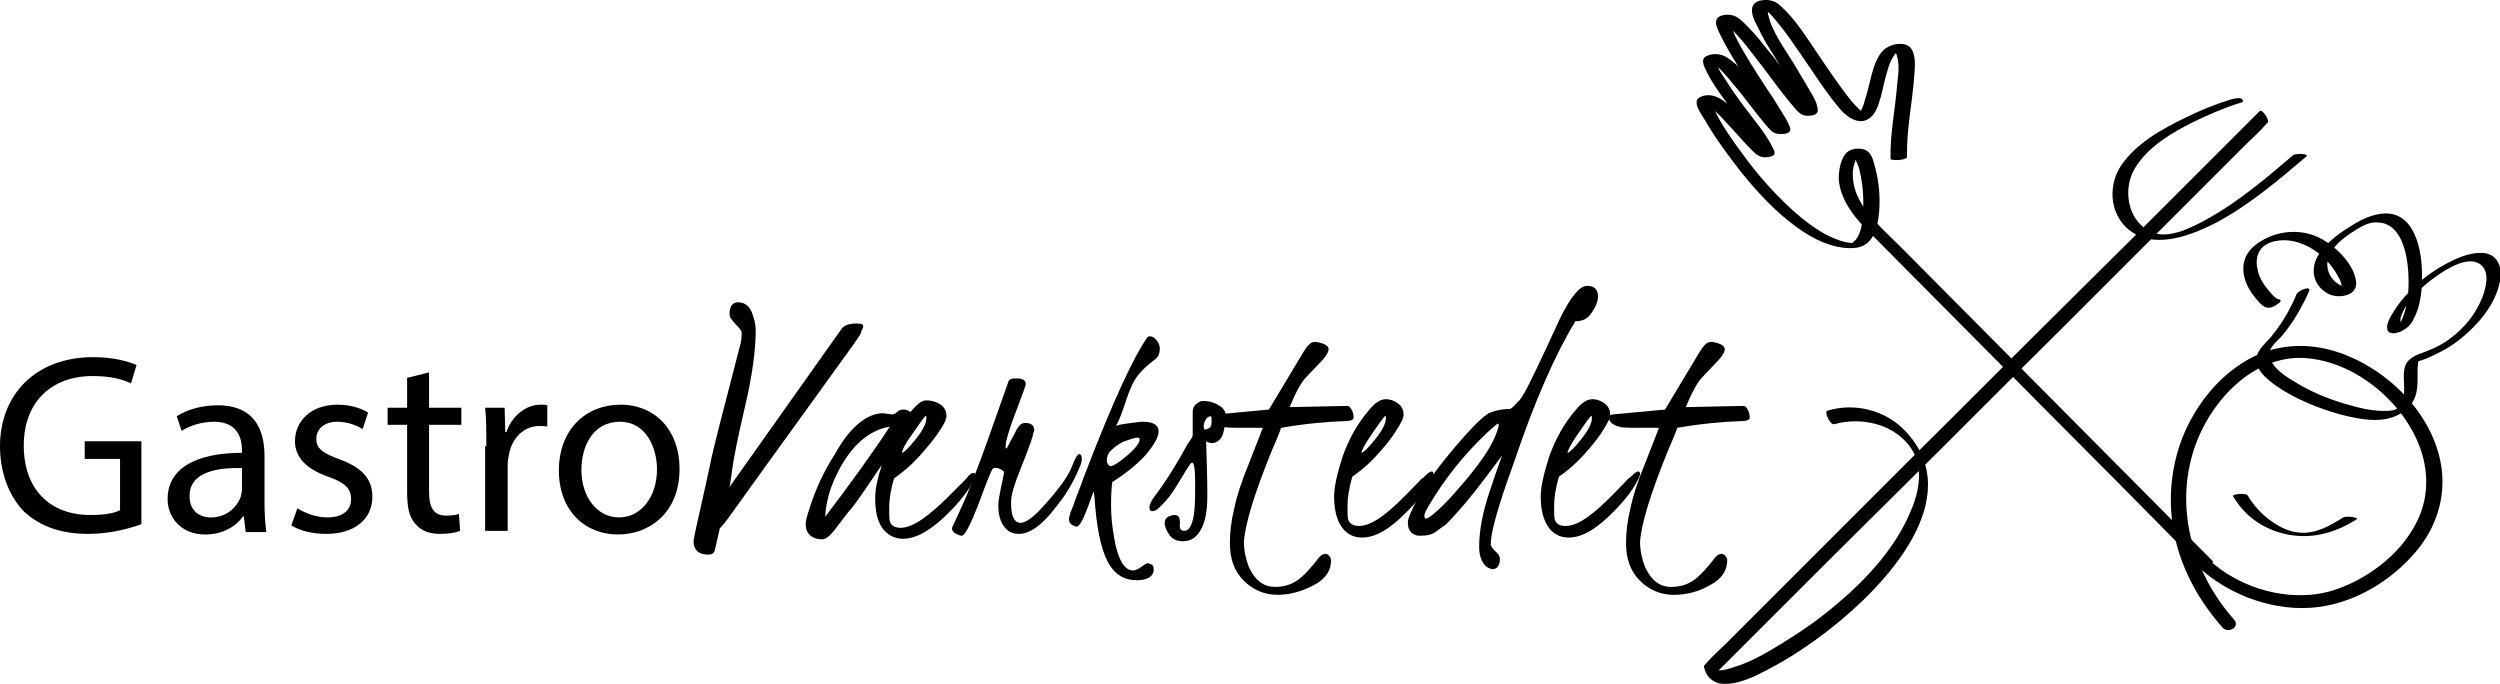
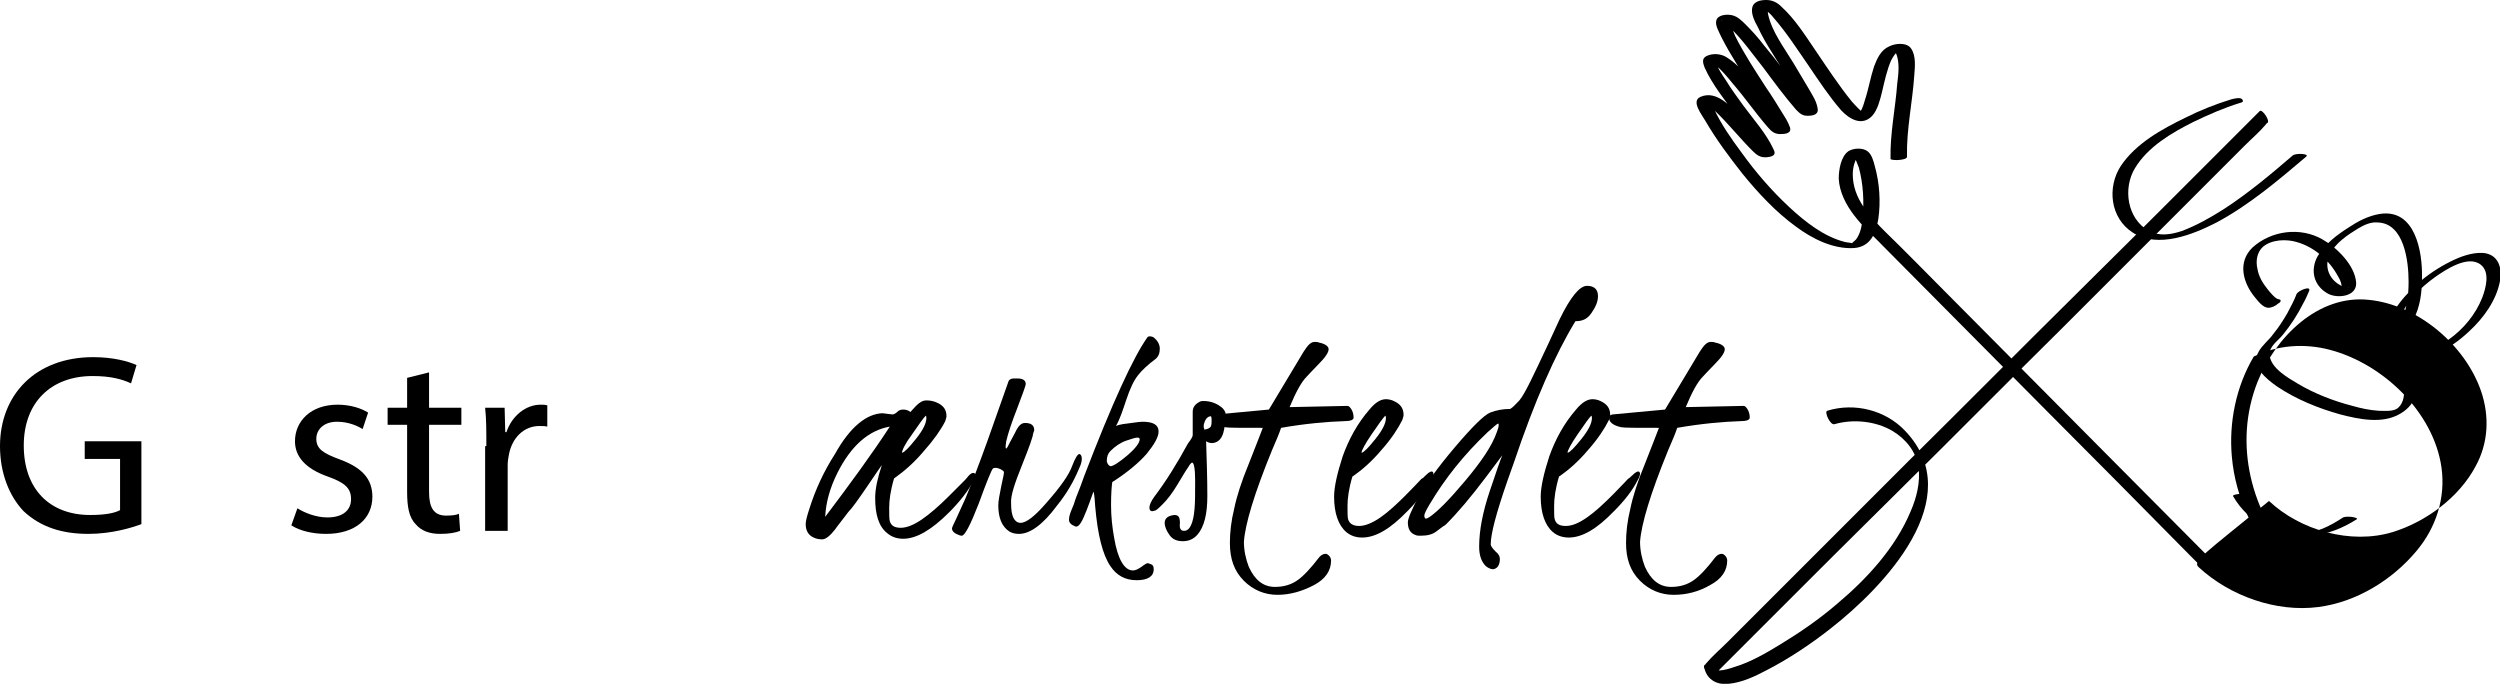
<svg xmlns="http://www.w3.org/2000/svg" version="1.1" id="Layer_1" x="0px" y="0px" viewBox="0 0 410.2 112.2" style="enable-background:new 0 0 410.2 112.2;" xml:space="preserve">
  <g>
    <g>
      <path d="M23.2,86c-1.6,0.6-4.9,1.6-8.7,1.6c-4.3,0-7.8-1.1-10.6-3.7C1.5,81.4,0,77.6,0,73.2c0-8.4,5.8-14.6,15.3-14.6    c3.3,0,5.8,0.7,7.1,1.3l-0.9,3c-1.5-0.7-3.4-1.2-6.3-1.2C8.4,61.7,3.9,66,3.9,73.1c0,7.2,4.3,11.4,10.9,11.4c2.4,0,4-0.3,4.9-0.8    v-8.4h-5.8v-2.9h9.3V86z" />
-       <path d="M40.3,87.2L40,84.7h-0.1c-1.1,1.6-3.3,3-6.2,3c-4.1,0-6.2-2.9-6.2-5.8c0-4.9,4.4-7.6,12.2-7.6v-0.4c0-1.7-0.5-4.7-4.6-4.7    c-1.9,0-3.9,0.6-5.3,1.5l-0.8-2.4c1.7-1.1,4.1-1.8,6.7-1.8c6.2,0,7.7,4.2,7.7,8.3v7.6c0,1.8,0.1,3.5,0.3,4.9H40.3z M39.7,76.8    c-4-0.1-8.6,0.6-8.6,4.6c0,2.4,1.6,3.5,3.5,3.5c2.6,0,4.3-1.7,4.9-3.4c0.1-0.4,0.2-0.8,0.2-1.2V76.8z" />
      <path d="M48.8,83.4c1.1,0.7,3,1.5,4.9,1.5c2.7,0,3.9-1.3,3.9-3c0-1.8-1-2.7-3.8-3.7c-3.7-1.3-5.4-3.3-5.4-5.8c0-3.3,2.6-6,7-6    c2.1,0,3.9,0.6,5,1.3l-0.9,2.7c-0.8-0.5-2.3-1.2-4.2-1.2c-2.2,0-3.4,1.3-3.4,2.8c0,1.7,1.2,2.4,3.9,3.4c3.5,1.3,5.3,3.1,5.3,6.1    c0,3.6-2.8,6.1-7.6,6.1c-2.2,0-4.3-0.5-5.7-1.4L48.8,83.4z" />
      <path d="M70.4,61.1v5.8h5.3v2.8h-5.3v11c0,2.5,0.7,3.9,2.8,3.9c1,0,1.7-0.1,2.1-0.3l0.2,2.8c-0.7,0.3-1.8,0.5-3.3,0.5    c-1.7,0-3.1-0.5-4-1.6c-1.1-1.1-1.4-2.9-1.4-5.3V69.7h-3.2v-2.8h3.2V62L70.4,61.1z" />
      <path d="M79.8,73.2c0-2.4,0-4.5-0.2-6.3h3.2l0.1,4h0.2c0.9-2.7,3.2-4.5,5.6-4.5c0.4,0,0.7,0,1.1,0.1V70c-0.4-0.1-0.8-0.1-1.3-0.1    c-2.6,0-4.5,2-5,4.7c-0.1,0.5-0.2,1.1-0.2,1.7v10.8h-3.7V73.2z" />
-       <path d="M111.5,76.9c0,7.5-5.2,10.8-10.1,10.8c-5.5,0-9.7-4-9.7-10.5c0-6.8,4.5-10.8,10.1-10.8C107.6,66.4,111.5,70.7,111.5,76.9z     M95.4,77.1c0,4.5,2.6,7.8,6.2,7.8c3.5,0,6.2-3.3,6.2-7.9c0-3.4-1.7-7.8-6.1-7.8C97.3,69.2,95.4,73.2,95.4,77.1z" />
-       <path d="M119.7,51.6c0-1.4,0.5-2,1.4-2c1,0,1.7,0.5,2.2,1.5c0.4,1,0.7,2,0.7,3.1c0,3.3-0.6,7.6-1.8,12.7c-1.2,5.1-1.8,8.3-2,9.7    c-0.2,1.3-0.3,2.4-0.5,3.3l18.5-26.1c0.5-0.5,1.4-0.8,2.7-0.7c0.7,0,0.9,0.3,0.6,0.9c-0.1,0.2-0.2,0.3-0.2,0.5    c0,0.2-0.4,0.8-1.1,1.8c-13.3,18.4-20.2,28-20.7,28.7c-0.5,0.7-1,1.3-1.4,1.7l-0.7,3.1c-0.1,0.2-0.1,0.4-0.1,0.5    c-0.2,0.5-0.5,0.7-1.1,0.7c-1.6,0-2.4-0.8-2.4-2.2c0-0.2,0.3-1.8,1-4.8s1.2-5.5,1.7-7.7c0.4-2.2,2.1-8.7,4.9-19.5    c0.2-0.6,0.3-1.4,0.3-2.2c0-0.3-0.4-0.8-1-1.4C120.1,52.5,119.7,52.1,119.7,51.6z" />
      <path d="M144.8,67.8l1.6,0.2c0.2,0,0.5-0.1,0.8-0.4c0.3-0.3,0.6-0.4,1-0.4c0.4,0,0.8,0.1,1.2,0.4c0,0,0.3-0.4,0.9-1    s1.1-0.9,1.7-0.9s1.1,0.1,1.6,0.3c1.2,0.5,1.7,1.2,1.7,2.3c0,0.2-0.1,0.4-0.2,0.8c-0.7,1.4-1.9,3.1-3.5,4.9    c-1.6,1.9-3.2,3.3-4.9,4.5c-0.6,2-0.8,3.6-0.8,4.8c0,1.1,0,1.9,0.1,2.2c0.2,0.7,0.7,1.1,1.8,1.1c1,0,2.2-0.5,3.5-1.4    c1.3-0.9,2.8-2.2,4.3-3.7c1.5-1.5,2.4-2.4,2.6-2.6c0.2-0.2,0.4-0.4,0.7-0.8c0.3-0.3,0.5-0.5,0.8-0.5c0.2,0,0.3,0.1,0.4,0.3    c0,0.2-0.1,0.6-0.4,1.1c-0.9,1.6-2.2,3.3-4,5.1c-2.8,2.8-5.3,4.3-7.5,4.3c-1,0-1.9-0.3-2.6-0.9c-1.4-1.1-2-3-2-5.8    c0-1.5,0.4-3.3,1.1-5.4c-0.1,0.1-0.9,1.3-2.4,3.5c-1.5,2.2-2.5,3.6-3.1,4.2l-1.3,1.7c-0.4,0.5-0.7,0.9-0.9,1.2    c-0.8,1-1.5,1.6-2.1,1.6c-0.5,0-1-0.1-1.4-0.3c-0.9-0.4-1.3-1.2-1.3-2.2c0-0.5,0.2-1.3,0.6-2.5c1-3.2,2.4-6.2,4.2-9    C139.5,70,142.2,67.9,144.8,67.8z M146,70c-3.5,0.6-6.4,3.2-8.6,7.6c-1.3,2.6-1.9,5-2,7.2C139.4,79.5,143,74.6,146,70z M148,74.3    c0.4-0.1,1.1-0.8,2.3-2.3c1.2-1.5,1.7-2.6,1.7-3.4c0-0.1,0-0.3-0.1-0.4c-0.4,0.4-1.1,1.4-2.2,3C148.5,72.8,148,73.9,148,74.3z" />
      <path d="M169.7,70.6l-0.1,0.3l-0.1,0.3c0,0.4-0.6,2.1-1.8,5.1c-1.2,3-1.9,5-1.8,6.3c0,2.1,0.5,3.1,1.5,3.2c1,0,2.4-1.1,4.3-3.3    c2.3-2.6,3.7-4.6,4.2-6c0.5-1.3,0.9-2,1.2-2c0.2,0,0.4,0.3,0.4,0.7c0,0.5-0.1,0.8-0.2,1.1l-0.3,0.7c-0.8,1.9-1.9,3.9-3.6,6    c-2.3,3.1-4.4,4.6-6.2,4.6c-0.6,0-1.1-0.1-1.6-0.4c-1.2-0.8-1.8-2.2-1.8-4.3c0-0.7,0.2-1.7,0.5-3.2c0.3-1.4,0.5-2.2,0.4-2.3    c0-0.1-0.2-0.2-0.5-0.4c-0.6-0.3-1.1-0.3-1.3-0.1c-0.2,0.2-1,2.1-2.3,5.7c-1.4,3.6-2.3,5.3-2.8,5.3c-0.2,0-0.5-0.1-0.9-0.3    s-0.7-0.5-0.7-0.9c0-0.1,0.2-0.6,0.7-1.6l1.5-3.3c1-2.4,2.2-5.5,3.6-9.4l3.5-9.9c0.1-0.2,0.4-0.4,0.8-0.4l0.7,0    c0.8,0,1.3,0.3,1.3,0.9c0,0.3-0.5,1.6-1.4,4c-0.9,2.3-1.5,4.1-1.8,5.4l-0.1,0.8c0,0.2,0,0.4,0.1,0.4c0.1,0,0.3-0.4,0.7-1.2    l0.7-1.3c0.1-0.2,0.2-0.4,0.3-0.6c0.4-0.7,0.8-1.1,1.4-1.1C169.2,69.4,169.7,69.8,169.7,70.6L169.7,70.6z" />
      <path d="M189.2,55.3c0.7,0.5,1.1,1.2,1.1,1.9c0,0.7-0.2,1.3-0.7,1.7c-1.2,0.9-2.2,1.8-2.9,2.7c-0.7,0.9-1.3,2.2-1.9,4    c-0.6,1.8-1.1,3.3-1.7,4.3c0.2-0.1,0.8-0.3,1.8-0.4s1.9-0.3,2.6-0.3c1.7,0,2.6,0.5,2.6,1.6c0,0.9-0.7,2.1-1.9,3.6    c-1.3,1.5-3.2,3.1-5.7,4.7c-0.1,0.7-0.2,1.9-0.2,3.8s0.2,3.6,0.5,5.3c0.6,3.6,1.7,5.4,3.1,5.4c0.4,0,0.8-0.2,1.4-0.6    c0.5-0.4,0.9-0.6,1-0.6s0.3,0.1,0.6,0.2s0.4,0.4,0.4,0.8c0,1.2-1,1.8-2.8,1.8c-1.9,0-3.3-0.8-4.3-2.3c-1.3-1.9-2.1-5.2-2.5-9.8    c-0.1-1.6-0.2-2.4-0.3-2.4c-0.1,0.2-0.4,1.2-1.1,3c-0.7,1.8-1.2,2.7-1.7,2.7c-0.1,0-0.2,0-0.3-0.1c-0.6-0.2-0.9-0.6-0.9-1    s0.1-0.9,0.4-1.6s0.5-1.2,0.6-1.6c0.1-0.4,0.7-1.7,1.5-4c4.6-12,8.1-19.6,10.4-22.8C188.4,55.2,188.7,55.1,189.2,55.3z M187,72.1    c0-0.2-0.1-0.3-0.4-0.3c-0.3,0-0.9,0.2-1.8,0.5s-1.8,0.9-2.6,1.7c-0.4,0.4-0.6,0.9-0.6,1.7c0.1,0.4,0.3,0.7,0.6,0.8    c0.4,0,1.4-0.6,2.8-1.8S187,72.6,187,72.1z" />
      <path d="M201,68.7c0,2.6-0.7,3.9-2.1,4c-0.4,0-0.7-0.1-1-0.3c0.1,3.1,0.2,6.1,0.2,9c0,2.9-0.5,5-1.6,6.3c-0.6,0.7-1.4,1.1-2.4,1.1    c-1,0-1.7-0.3-2.2-1s-0.8-1.4-0.8-2c0-0.8,0.6-1.2,1.6-1.3c0.7,0,0.9,0.4,0.9,1.3c-0.1,0.9,0.1,1.3,0.7,1.3c0.9,0,1.5-1.2,1.7-3.6    c0.1-1.1,0.1-2.6,0.1-4.6c0-2-0.2-3-0.5-3c-0.1,0-0.4,0.3-0.6,0.7c-0.3,0.4-0.9,1.4-1.8,2.9c-0.9,1.5-1.7,2.5-2.4,3.2    c-0.7,0.7-1.1,1.1-1.4,1.1c-0.5,0.2-0.8,0-0.8-0.5c0-0.5,0.3-1.1,0.8-1.8c1.9-2.5,3.7-5.4,5.5-8.7c0.6-0.8,0.8-1.2,0.8-1.4v-3.8    c0-0.7,0.3-1.2,1-1.6c0.3-0.2,0.5-0.2,0.8-0.2c1,0,2,0.3,2.9,1c0.4,0.3,0.6,0.7,0.7,1C200.9,68.2,201,68.5,201,68.7z M197.6,70.5    c0.6-0.1,1-0.3,1.1-0.6c0.1-0.3,0.1-0.6,0.1-0.9s0-0.5-0.1-0.7c-0.5,0-0.9,0.4-1.1,1.1c-0.1,0.2-0.1,0.5-0.1,0.7    C197.6,70.3,197.6,70.4,197.6,70.5z" />
      <path d="M211.6,66.8l9.5-0.2c0.2,0,0.4,0.2,0.6,0.5c0.2,0.3,0.4,0.8,0.4,1.4c0,0.4-0.5,0.6-1.5,0.6c-2.9,0.1-6.4,0.4-10.4,1.1    c-0.3,0.9-0.8,2.1-1.5,3.7c-2.9,7.1-4.4,12.1-4.6,15c0,1.4,0.3,2.8,0.8,4.1c1,2.2,2.4,3.3,4.3,3.3c1.5,0,2.7-0.4,3.7-1.1    c1-0.7,2.2-2,3.5-3.7c0.4-0.5,0.9-0.7,1.3-0.6c0.4,0.2,0.7,0.6,0.7,1.1c0,1.6-0.9,3-2.8,4s-3.9,1.6-6,1.6s-4-0.8-5.5-2.3    c-1.6-1.6-2.3-3.6-2.3-6.2c0-1.7,0.2-3.6,0.7-5.6c0.4-2,1.2-4.5,2.4-7.4c1.2-3,1.9-4.9,2.3-5.9c-3.7,0-5.7,0-6.2-0.1    c-1.3-0.3-2-0.8-2-1.6c0-0.3,0.2-0.4,0.6-0.5l8.6-0.8l5.7-9.5c0.7-1.1,1.2-1.6,1.8-1.6c0.2,0,0.5,0,0.7,0.1c1,0.2,1.6,0.6,1.6,1.1    s-0.5,1.3-1.6,2.4c-1.1,1.1-1.7,1.8-2,2.1C213.5,62.7,212.6,64.4,211.6,66.8z" />
      <path d="M233.7,78.2c0.9-0.9,1.4-1.1,1.5-0.5c0,0.2-0.1,0.6-0.4,1.1c-0.8,1.6-2.1,3.3-3.9,5.1c-2.8,2.9-5.2,4.3-7.4,4.3    c-1,0-1.9-0.3-2.6-0.9c-1.3-1.1-2-3.1-2-5.8c0-1.6,0.5-3.8,1.4-6.6c1-2.8,2.4-5.4,4.4-7.7c0.9-1.1,1.8-1.7,2.7-1.7    c0.4,0,0.9,0.1,1.3,0.3c1.1,0.5,1.6,1.2,1.6,2.3c0,0.2-0.1,0.4-0.2,0.8c-0.7,1.4-1.8,3.1-3.4,4.9c-1.6,1.9-3.2,3.3-4.8,4.4    c-0.6,2-0.8,3.6-0.8,4.8s0,1.9,0.1,2.2c0.2,0.7,0.8,1.1,1.8,1.1c1,0,2.2-0.5,3.5-1.4c1.3-0.9,2.7-2.2,4.2-3.7    c1.5-1.5,2.3-2.4,2.5-2.6C233.5,78.4,233.7,78.3,233.7,78.2z M223.4,74.3c0.4-0.1,1.1-0.8,2.3-2.3s1.7-2.6,1.7-3.4    c0-0.1,0-0.3-0.1-0.4c-0.4,0.4-1.1,1.4-2.2,3C224,72.8,223.4,73.9,223.4,74.3z" />
      <path d="M258.5,52.7c-3.3,5.4-6.7,13.1-10.1,23.2l-1.1,3.1c-1.8,5.2-2.7,8.6-2.7,10.3c0,0.3,0.3,0.7,0.8,1.2    c0.5,0.4,0.7,0.8,0.7,1.2c0,1-0.4,1.6-1.1,1.7c-0.4,0-0.8-0.2-1.2-0.5c-0.7-0.7-1.1-1.7-1.1-3.2c0-2.7,0.6-5.7,1.7-9    c1.1-3.3,1.8-5.3,2.1-6l-2.7,3.6c-2.4,3.2-4.6,5.8-6.6,7.8c-0.2,0.1-0.6,0.4-1.4,1c-0.7,0.6-1.6,0.8-2.7,0.8c-0.3,0-0.6,0-0.8-0.1    c-0.9-0.3-1.3-1-1.3-2.1c0-0.6,0.6-2,1.7-4.1c1.2-2.1,3.2-4.9,6-8.2s4.8-5.3,5.8-5.7s2.1-0.6,3.3-0.6c0.5-0.3,0.9-0.8,1.5-1.4    c0.5-0.6,1.1-1.7,1.8-3.1l1.4-2.9c0.3-0.6,0.8-1.7,1.6-3.4c0.8-1.7,1.4-3,1.8-3.9c1.8-3.7,3.3-5.5,4.5-5.5c1.2,0,1.8,0.6,1.8,1.7    c0,0.9-0.4,1.8-1.1,2.8S259.6,52.7,258.5,52.7z M245.6,70.9c0.2-0.5,0.3-0.9,0.3-1.1c0-0.2,0-0.3-0.1-0.3c-0.1,0-0.7,0.5-1.7,1.4    c-3.9,3.7-7,7.6-9.5,11.8c-0.6,1-0.9,1.6-0.9,1.9s0.1,0.4,0.2,0.5c0.2,0,0.4-0.1,0.7-0.3c1.3-0.9,3.2-2.8,5.8-5.9    S244.8,73.2,245.6,70.9z" />
      <path d="M267.6,78.2c0.9-0.9,1.4-1.1,1.5-0.5c0,0.2-0.1,0.6-0.4,1.1c-0.8,1.6-2.1,3.3-3.9,5.1c-2.8,2.9-5.2,4.3-7.4,4.3    c-1,0-1.9-0.3-2.6-0.9c-1.3-1.1-2-3.1-2-5.8c0-1.6,0.5-3.8,1.4-6.6c1-2.8,2.4-5.4,4.4-7.7c0.9-1.1,1.8-1.7,2.7-1.7    c0.4,0,0.9,0.1,1.3,0.3c1.1,0.5,1.6,1.2,1.6,2.3c0,0.2-0.1,0.4-0.2,0.8c-0.7,1.4-1.8,3.1-3.4,4.9c-1.6,1.9-3.2,3.3-4.8,4.4    c-0.6,2-0.8,3.6-0.8,4.8s0,1.9,0.1,2.2c0.2,0.7,0.7,1.1,1.8,1.1s2.2-0.5,3.5-1.4c1.3-0.9,2.7-2.2,4.2-3.7c1.5-1.5,2.3-2.4,2.5-2.6    C267.4,78.4,267.5,78.3,267.6,78.2z M257.2,74.3c0.4-0.1,1.1-0.8,2.3-2.3s1.7-2.6,1.7-3.4c0-0.1,0-0.3-0.1-0.4    c-0.4,0.4-1.1,1.4-2.2,3C257.8,72.8,257.2,73.9,257.2,74.3z" />
      <path d="M276.6,66.8l9.5-0.2c0.2,0,0.4,0.2,0.6,0.5c0.2,0.3,0.4,0.8,0.4,1.4c0,0.4-0.5,0.6-1.5,0.6c-2.9,0.1-6.4,0.4-10.4,1.1    c-0.3,0.9-0.8,2.1-1.5,3.7c-2.9,7.1-4.4,12.1-4.6,15c0,1.4,0.3,2.8,0.8,4.1c1,2.2,2.4,3.3,4.3,3.3c1.5,0,2.7-0.4,3.7-1.1    s2.2-2,3.5-3.7c0.4-0.5,0.9-0.7,1.3-0.6c0.4,0.2,0.7,0.6,0.7,1.1c0,1.6-0.9,3-2.8,4c-1.9,1.1-3.9,1.6-6,1.6s-4-0.8-5.5-2.3    c-1.6-1.6-2.3-3.6-2.3-6.2c0-1.7,0.2-3.6,0.7-5.6c0.4-2,1.2-4.5,2.4-7.4c1.2-3,1.9-4.9,2.3-5.9c-3.7,0-5.7,0-6.2-0.1    c-1.3-0.3-2-0.8-2-1.6c0-0.3,0.2-0.4,0.6-0.5l8.6-0.8l5.7-9.5c0.7-1.1,1.2-1.6,1.8-1.6c0.2,0,0.5,0,0.7,0.1c1,0.2,1.6,0.6,1.6,1.1    s-0.5,1.3-1.6,2.4c-1.1,1.1-1.7,1.8-2,2.1C278.5,62.7,277.6,64.4,276.6,66.8z" />
    </g>
  </g>
  <g>
    <g>
      <path d="M370.8,18.2c-3,3-6.1,6.1-9.1,9.1c-7.2,7.2-14.4,14.4-21.7,21.6c-8.8,8.7-17.5,17.5-26.3,26.2    c-7.6,7.6-15.1,15.1-22.7,22.7c-2.5,2.5-5,5-7.5,7.5c-1.2,1.2-2.5,2.3-3.6,3.6c0,0.1-0.1,0.1-0.2,0.2c-0.2,0.2-0.1,0.5,0,0.7    c0.5,1.8,2.1,2.6,3.9,2.4c2.2-0.2,4.3-1.2,6.2-2.2c3.7-1.9,7.3-4.3,10.6-6.9c8.7-6.8,22.7-21.4,12.2-32.4    c-3.2-3.4-8.3-4.7-12.8-3.3c-0.5,0.2,0.5,2.4,1.2,2.2c3.1-0.9,6.8-0.5,9.5,1.1c2.2,1.3,3.9,3.4,4.3,6c0.3,2.4-0.3,4.9-1.3,7.2    c-2.5,6-7.2,11.1-12.1,15.2c-2.9,2.5-6.1,4.7-9.4,6.7c-2.3,1.4-4.7,2.8-7.3,3.6c-1.2,0.4-2.7,0.9-3.9,0.4c-0.1,0-0.2-0.1-0.3-0.2    c-0.1,0-0.1-0.1,0,0c0.1,0.1,0.3,0.4,0.4,0.8c0,0.2,0,0.5,0,0.7c3-3,6.1-6.1,9.1-9.1c7.2-7.2,14.4-14.4,21.7-21.6    c8.8-8.7,17.5-17.5,26.3-26.2c7.6-7.6,15.1-15.1,22.7-22.7c2.5-2.5,5-5,7.5-7.5c1.2-1.2,2.5-2.3,3.6-3.6c0-0.1,0.1-0.1,0.2-0.2    C372.6,19.9,371.2,17.9,370.8,18.2L370.8,18.2z" />
      <path d="M366.1,16.3c-2.6,0.8-5.1,1.8-7.5,3c-3.9,1.9-8.1,4.2-10.6,7.9c-2.3,3.5-1.8,8.6,2,11c4.1,2.6,9.8,0.3,13.7-1.7    c5.4-2.9,10.1-6.9,14.7-10.8c0.6-0.5-1.7-0.6-2.2-0.2c-3.6,3.1-7.3,6.2-11.3,8.8c-2.2,1.4-4.5,2.7-6.9,3.6c-1.8,0.6-3.7,0.9-5.4,0    c-3.6-2-4.3-7-2.3-10.3c2.1-3.5,6-5.8,9.6-7.6c2.5-1.2,5-2.3,7.6-3.1c0.4-0.1,0.7-0.2,0.4-0.6C367.6,15.9,366.5,16.2,366.1,16.3    L366.1,16.3z" />
    </g>
    <path d="M312.9,25.7c-0.1-4.5,0.9-8.9,1.2-13.4c0.1-1.3,0.3-3.1-0.5-4.3c-0.7-1.1-2.6-0.9-3.6-0.4c-1.4,0.6-2,2-2.5,3.3   c-0.6,1.8-0.9,3.7-1.5,5.5c-0.2,0.7-0.4,1.4-0.8,2c-0.1,0.2-0.4,0.4-0.5,0.6c-0.3,0.7,1.2-0.5,1.5-0.1c0-0.1-0.2-0.1-0.2-0.1   c-0.8-0.7-1.5-1.4-2.2-2.2c-2.1-2.6-4-5.5-5.9-8.3c-1.7-2.5-3.4-5.2-5.6-7.2c-0.7-0.7-1.5-1.1-2.5-1.1c-0.9,0-2.1,0.2-2.3,1.3   c-0.2,1,0.4,2.2,0.9,3.1c0.7,1.5,1.5,2.9,2.4,4.3c1.6,2.7,3.7,5.4,4.8,8.4c0.1,0.4,0.2,0.8,0.3,1.1c0,0,0,0.1,0,0.1c0,0,0,0,0,0   c-0.4,0.6,0.3,0.6,2.1-0.2c0,0.1-0.2-0.1-0.2-0.2c-0.7-0.8-1.4-1.6-2.1-2.4c-2.1-2.7-4.1-5.5-6.3-8.1c-0.9-1.2-1.9-2.3-3-3.4   c-0.6-0.6-1.3-1.3-2.2-1.5c-0.8-0.2-2.4-0.1-2.6,0.9c-0.2,0.8,0.5,1.9,0.8,2.6c1.5,3,3.4,5.8,5.2,8.7c0.9,1.4,1.7,2.7,2.6,4.1   c0.5,0.8,0.8,1.7,1.3,2.5c0,0,0,0.1,0,0.2c0,0,0,0,0,0c0.1-0.7,0.8-0.8,2.1-0.3c0,0.1-0.2-0.1-0.2-0.2c-0.3-0.4-0.7-0.7-1-1.1   c-1-1.2-1.9-2.4-2.8-3.6c-1.8-2.3-3.7-5.3-6.3-6.9c-0.9-0.6-2.3-0.7-3.3-0.2c-0.8,0.4-0.6,1.1-0.3,1.9c1.3,2.9,3.5,5.5,5.3,8.1   c1,1.3,1.9,2.7,2.9,4c0.3,0.4,0.6,0.9,0.8,1.3c0.1,0.2,0.2,0.7,0.3,0.8c0.7-0.1,1.4-0.2,2-0.3c0,0,0,0-0.1,0c0,0-0.2-0.1-0.1-0.1   c-0.1-0.1-0.3-0.3-0.4-0.4c-0.5-0.5-1-1-1.4-1.5c-1.1-1.2-2.2-2.5-3.3-3.7c-1.6-1.7-4-4.6-6.7-3.4c-1.6,0.7,0.3,3,0.8,3.9   c1.8,3.1,3.9,5.9,6.1,8.7c2.6,3.2,5.5,6.3,8.8,8.7c2.7,2,6.1,3.7,9.5,3.5c2.7-0.2,3.6-2.4,4-4.8c0.4-2.8,0.2-5.9-0.6-8.7   c-0.2-0.8-0.5-1.9-1.2-2.4c-0.8-0.6-2.3-0.5-3.1,0c-1.3,0.9-1.6,3.2-1.6,4.5c0.1,2.2,1.2,4.3,2.5,6c1.5,2,3.4,3.6,5.1,5.4   c8.9,9,17.9,18,26.8,27c7.8,7.8,15.6,15.7,23.3,23.5c0.4,0.4,0.9,0.9,1.3,1.3c0.5,0.5,2.7-0.1,2.4-0.4   c-5.4-5.4-10.7-10.8-16.1-16.2c-9.4-9.5-18.8-18.9-28.2-28.4c-3.1-3.1-6.2-6.3-9.4-9.4c-2.6-2.6-5.4-5.5-5.4-9.5   c0-1.1,0.3-2.2,0.9-3.1c0.1-0.1,0.3-0.3,0.3-0.4c0.2-0.5-1.5-0.1-1.4,0.1c0.1,0.3,0.5,0.5,0.6,0.8c0.2,0.5,0.4,1,0.6,1.5   c0.7,2.6,0.9,5.6,0.6,8.3c-0.1,1.2-0.3,2.4-1,3.4c-0.1,0.2-0.7,0.6-0.8,0.8c0,0-0.5,0.3,0.1,0c0.3-0.2,0.3,0,0-0.1   c-0.4-0.1-0.8-0.1-1.2-0.2c-3.5-0.9-6.5-3.3-9.1-5.7c-2.9-2.7-5.5-5.7-7.8-8.9c-1.7-2.3-3.4-4.7-4.6-7.3c-0.1-0.3-0.3-0.6-0.4-0.9   c-0.1-0.2-0.1-0.5-0.1-0.5c-0.1-0.2-1.6-0.2-1.3,0.2c0.1,0.1,0.4,0.2,0.5,0.3c0.5,0.4,1,0.8,1.5,1.3c2.2,2.1,4,4.4,6.1,6.5   c0.7,0.7,1.3,1.2,2.4,1.1c1-0.1,1.6-0.4,1.1-1.3c-1.2-2.6-3.2-4.8-4.9-7.1c-1-1.4-2-2.7-2.9-4.2c-0.6-0.9-1.4-2-1.6-3   c0-0.1,0-0.3,0-0.4c0,0,0-0.1,0-0.1c0,0,0,0,0,0c-0.2-0.4-0.6-0.4-1.3,0.2c0.1,0.2,0.8,0.5,1.1,0.7c1.1,0.9,2,2,2.9,3.1   c2,2.3,3.7,4.8,5.7,7.1c0.6,0.7,1.1,1.2,2.1,1.2c0.8,0,1.9-0.1,1.6-1.1c-0.3-0.9-0.9-1.8-1.4-2.6c-0.8-1.3-1.6-2.6-2.5-3.9   c-1.8-2.8-3.6-5.5-5.1-8.5c-0.4-0.9-0.6-1.7-0.8-2.6c0-0.1,0.1-0.2,0.1-0.2c0.1,0.2-1.4,0.6-1.6,0.2c0-0.1,0.1,0.1,0.1,0.1   c0.3,0.3,0.7,0.5,1,0.8c2.2,2,4,4.6,5.9,7c1.7,2.3,3.4,4.6,5.3,6.8c0.6,0.6,1,1,1.9,1c1.1,0,1.9-0.3,1.6-1.4   c-0.2-1.1-0.9-2.1-1.4-3c-0.8-1.4-1.7-2.8-2.5-4.2c-1.5-2.5-3.6-5.2-4.2-8.1C290,1.7,290,1.3,290,0.9c0-0.1,0.2-0.3,0.2-0.3   c0-0.1-1.2,0.5-1.5,0.2c0.1,0.1,0.2,0,0.2,0.1c0.7,0.7,1.5,1.2,2.1,2c2.1,2.4,3.9,5.2,5.7,7.8c1.7,2.5,3.4,5.1,5.4,7.4   c1.3,1.4,3.4,2.7,5.1,0.9c0.9-1,1.3-2.7,1.6-3.9c0.4-1.7,0.8-3.6,1.5-5.2c0.3-0.6,0.7-1.1,1.1-1.6c0,0,0.1-0.1,0.1-0.1   c0.4-0.2,0.1-0.2-0.8,0c0,0,0.1,0.1,0.1,0.1c0.1,0.2,0.3,0.4,0.4,0.7c0.5,1.4,0.3,3.2,0.1,4.7c-0.3,4.1-1.2,8.2-1.1,12.4   C310.5,26.4,313,26.3,312.9,25.7L312.9,25.7z" />
-     <path d="M360.8,93.1c5.1,4.7,12.7,7.4,19.6,6.5c6.2-0.8,12.1-4.4,16.1-9.2c3.2-3.8,4.8-8.7,4.1-13.7c-1.3-9.1-9.6-17-18.3-19.3   c-4.2-1.1-8.6-0.8-12.5,1.1c-4.2,2.1-7.5,5.5-9.9,9.6c-2.9,4.9-4.1,10.8-3.6,16.4c0.6,7,3.8,13.3,8.4,18.5c0.9,1,2.9-0.1,1.9-1.3   c-7.1-8-10.1-19.2-6.1-29.4c2.9-7.3,9.9-14.4,18.3-13.5c8,0.8,15.8,7.4,18.4,15c1.4,4.1,1.2,8.5-0.9,12.3   c-2.7,5.1-8.1,9.1-13.6,10.8c-6.9,2.1-15.2-0.3-20.3-5.1C361.7,90.9,359.6,92.1,360.8,93.1L360.8,93.1z" />
+     <path d="M360.8,93.1c5.1,4.7,12.7,7.4,19.6,6.5c6.2-0.8,12.1-4.4,16.1-9.2c3.2-3.8,4.8-8.7,4.1-13.7c-1.3-9.1-9.6-17-18.3-19.3   c-4.2-1.1-8.6-0.8-12.5,1.1c-2.9,4.9-4.1,10.8-3.6,16.4c0.6,7,3.8,13.3,8.4,18.5c0.9,1,2.9-0.1,1.9-1.3   c-7.1-8-10.1-19.2-6.1-29.4c2.9-7.3,9.9-14.4,18.3-13.5c8,0.8,15.8,7.4,18.4,15c1.4,4.1,1.2,8.5-0.9,12.3   c-2.7,5.1-8.1,9.1-13.6,10.8c-6.9,2.1-15.2-0.3-20.3-5.1C361.7,90.9,359.6,92.1,360.8,93.1L360.8,93.1z" />
    <path d="M366.4,81.4c2.6,4.6,7.8,7,13,6.5c2.7-0.3,5.1-1.3,7.3-2.7c0.3-0.2-0.8-0.4-0.9-0.4c-0.5,0-1.1-0.1-1.5,0.2   c-2,1.3-4.4,2.6-6.9,2.4c-1.7-0.1-3.3-0.9-4.6-1.8c-1.6-1.1-3-2.6-4-4.3C368.5,80.8,366.2,81.1,366.4,81.4L366.4,81.4z" />
    <path d="M373.9,49.1c-0.5,0-1.4-1.1-1.8-1.6c-0.8-1-1.5-2.1-1.7-3.4c-0.3-1.2-0.1-2.7,0.9-3.6c1.4-1.2,3.8-1.3,5.5-0.8   c2.9,0.8,5.4,3,6.8,5.6c0.3,0.5,0.5,0.9,0.6,1.5c0.1,0.3,0,0.9,0.1,1.1c0,0,0,0,0,0c-0.3,0.2,0,0,1-0.7c-0.1-0.1,0.3,0.1,0,0   c0,0-0.2,0-0.3,0c-0.4-0.1-0.7-0.2-1-0.4c-1.9-1-2.7-3.2-1.7-5.1c0.9-1.8,2.8-3.1,4.6-4.2c1-0.6,2.1-1.1,3.2-1   c4.4,0.1,5.1,6.4,5.1,9.7c0,2-0.2,4.1-1,6c-0.1,0.3-0.3,0.6-0.4,0.9c-0.2,0.3-0.4,0.4,0,0.2c1-0.5,0.1,0.1,0.1-0.3   c0-0.3-0.1-0.5,0-0.9c0.8-2.6,3.5-5.1,5.6-6.6c1.7-1.2,5.4-3.7,7.5-2.1c1.6,1.2,0.9,3.8,0.3,5.4c-1.1,2.8-3.1,5.2-5.5,6.9   c-1.5,1.1-3.2,1.8-4.9,2.4c-1,0.4-2,1-2.3,2.1c-0.6,2,0.6,5-1,6.6c-0.7,0.8-2.3,0.6-3.3,0.6c-1.5-0.1-2.9-0.4-4.3-0.8   c-3.1-0.8-6.2-2-8.9-3.6c-1.7-1-4.5-2.6-4.7-4.7c-0.2-1.4,1.4-2.4,2.2-3.4c1.3-1.6,2.4-3.3,3.3-5.1c0.4-0.7,0.7-1.4,1-2.1   c0.3-0.9-1.9,0-2.1,0.6c-0.4,1.1-1,2.1-1.5,3.1c-0.7,1.2-1.4,2.3-2.3,3.4c-0.7,1-1.8,1.8-2.4,2.9c-1.4,2.4,1.3,4.5,3,5.7   c3.1,2.1,6.8,3.6,10.4,4.6c3.1,0.8,6.9,1.6,9.8-0.1c1.4-0.8,2.4-2,2.7-3.6c0.3-1.4,0.1-2.8,0.2-4.2c0-0.2,0.1-0.6,0.1-0.8   c0-0.1,0.1-0.2,0.1-0.3c0.1,0.1-1.3,0.5-0.3,0.3c1.1-0.2,2.3-0.8,3.3-1.3c1.9-0.9,3.6-2.1,5.2-3.6c2.4-2.2,4.5-5.1,5.1-8.3   c0.4-2.2-0.3-4.4-2.8-4.6c-1.8-0.1-3.7,0.6-5.3,1.4c-2,1-3.8,2.2-5.5,3.7c-1.4,1.3-2.7,2.7-3.7,4.3c-0.5,0.8-1.4,2.1-1.2,3.1   c0.2,1,1.5,0.7,2.2,0.4c0.9-0.4,1.7-1.1,2.1-2c1.1-2,1.4-4.5,1.4-6.8c0.1-4.3-1.1-11.4-6.9-10.5c-1.9,0.3-3.6,1.2-5.1,2.2   c-1.9,1.2-3.9,2.7-5.1,4.7c-1.3,2.3-0.7,4.9,1.7,6.2c1.5,0.8,4.7,0.5,4.6-1.8c-0.2-2.9-3.2-5.8-5.5-7.1c-3.6-2.1-8.4-1.5-11.5,1.3   c-2.5,2.4-1.6,5.8,0.4,8.2c0.5,0.6,1.3,1.7,2.2,1.7c0.5,0,1.2-0.3,1.6-0.7C374.1,49.7,374.5,49.2,373.9,49.1L373.9,49.1z" />
  </g>
  <g>
</g>
  <g>
</g>
  <g>
</g>
  <g>
</g>
  <g>
</g>
  <g>
</g>
</svg>